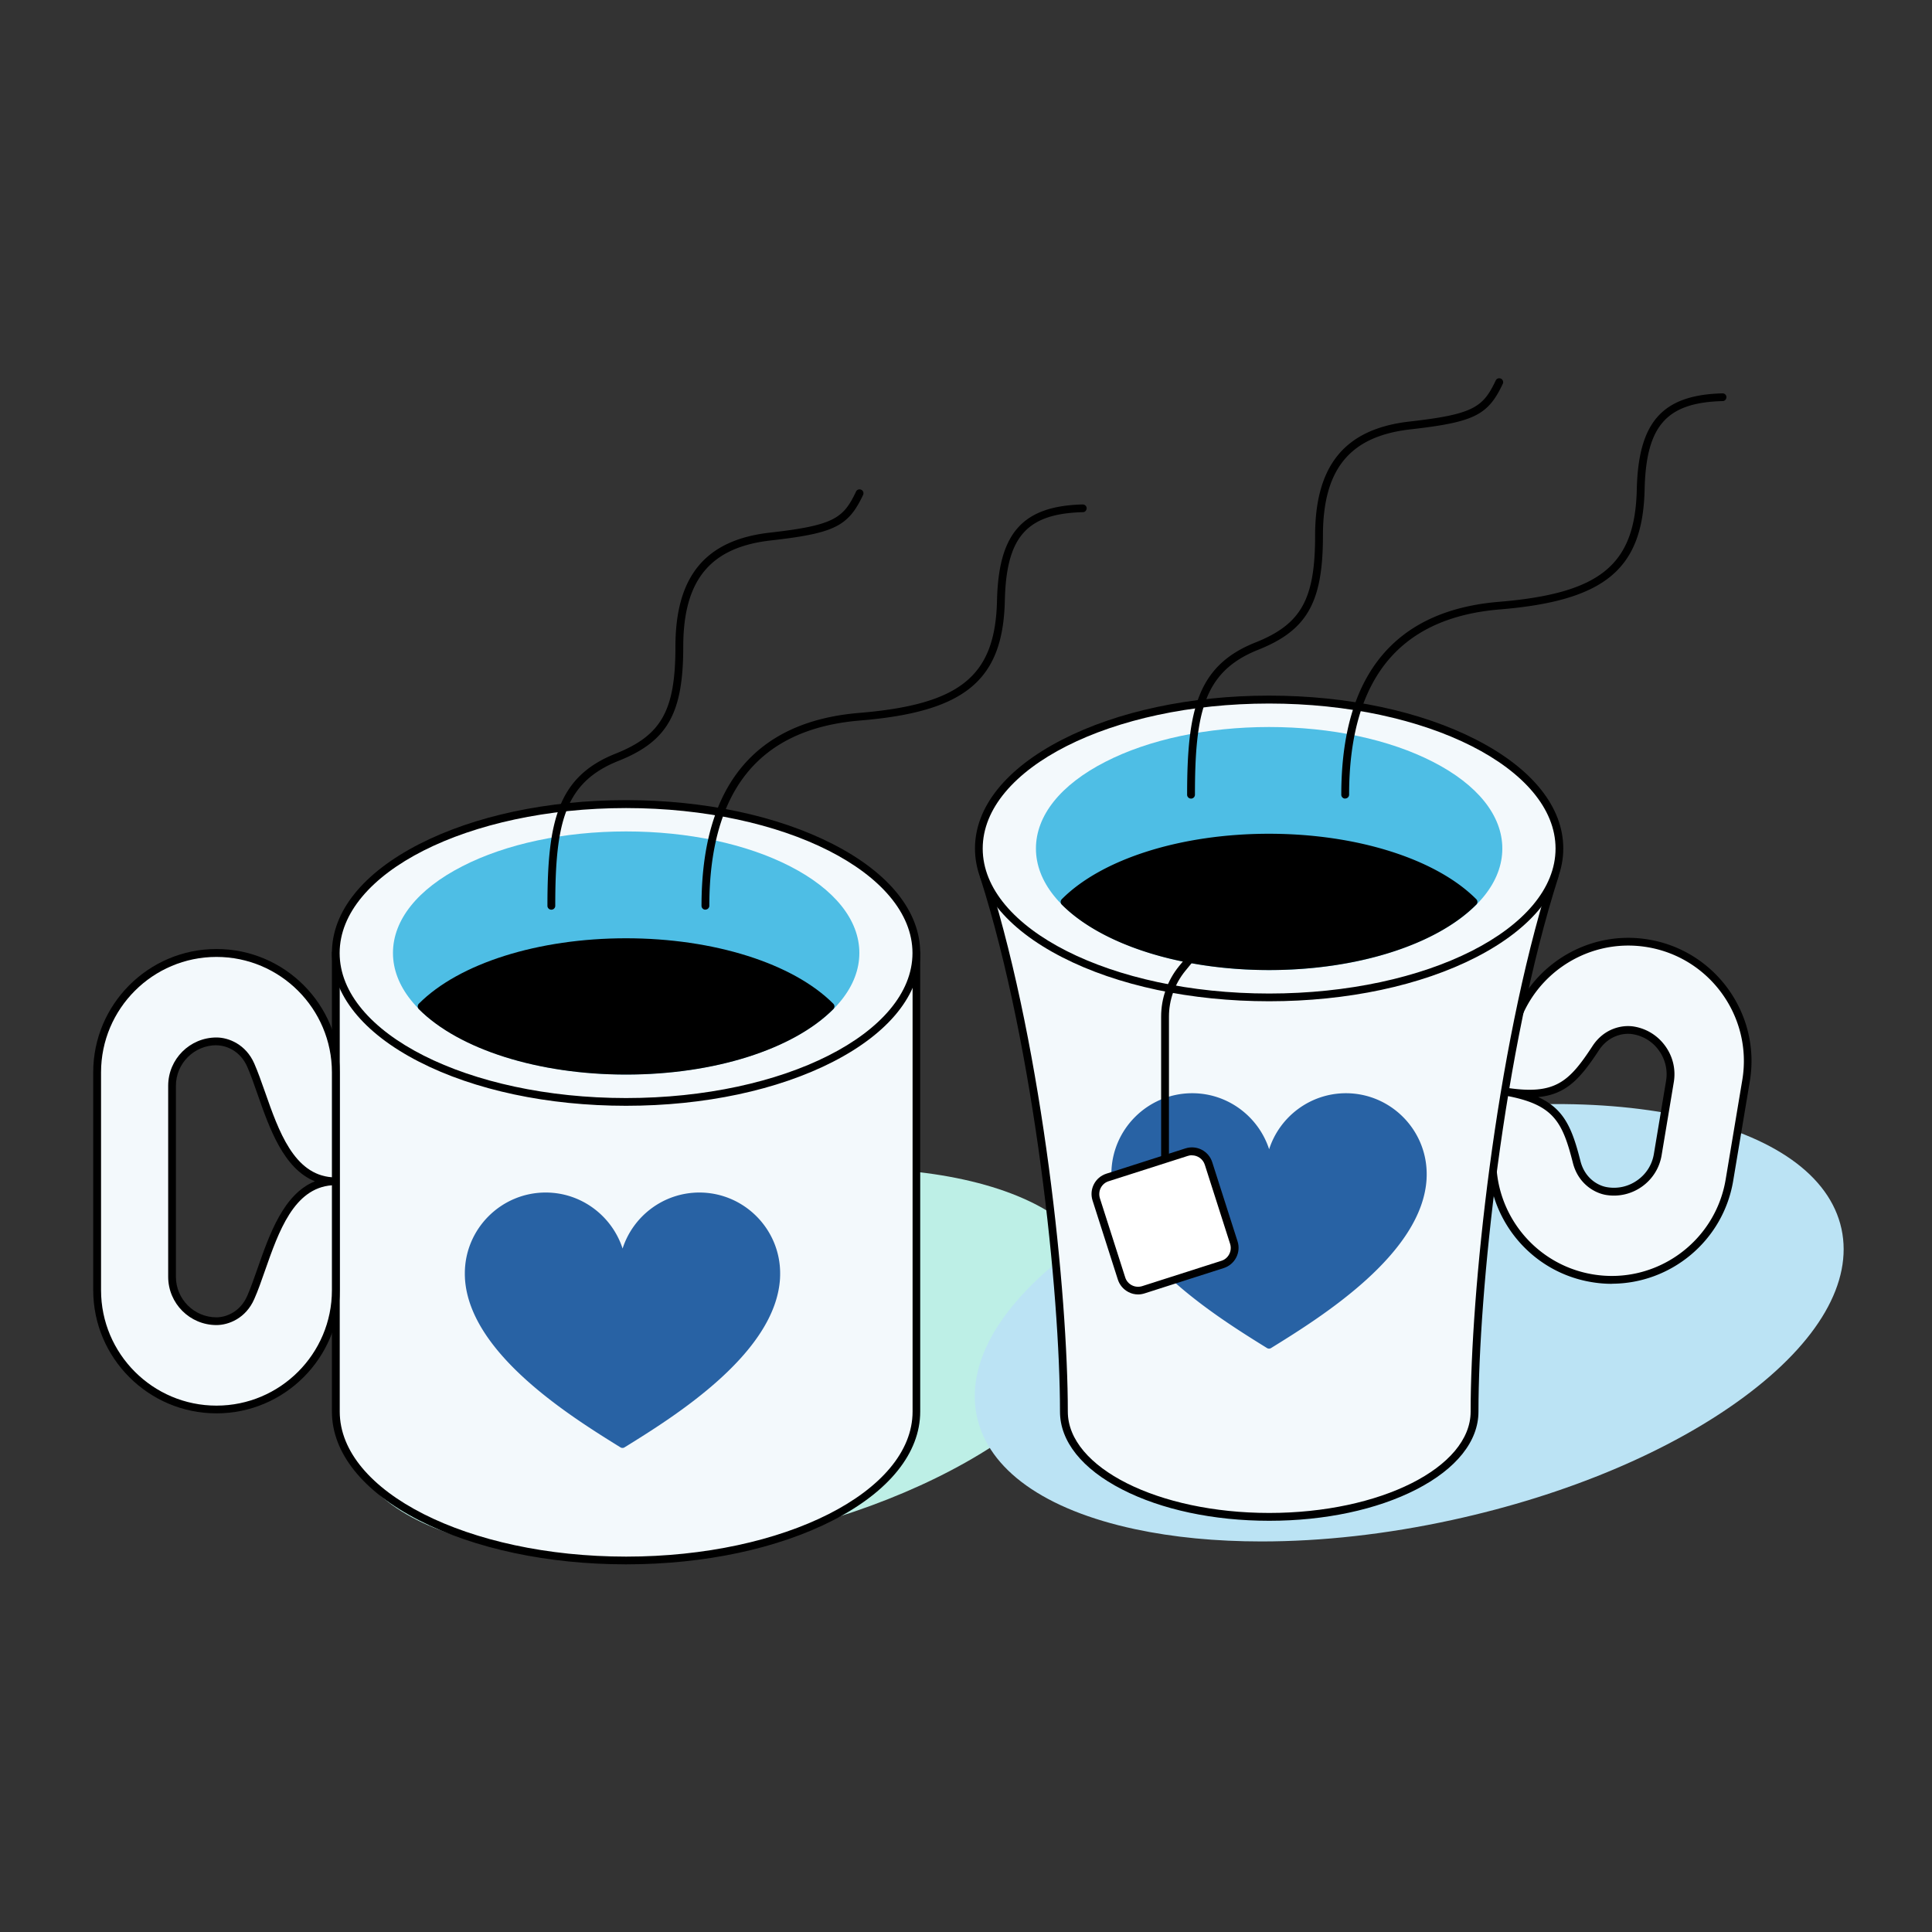
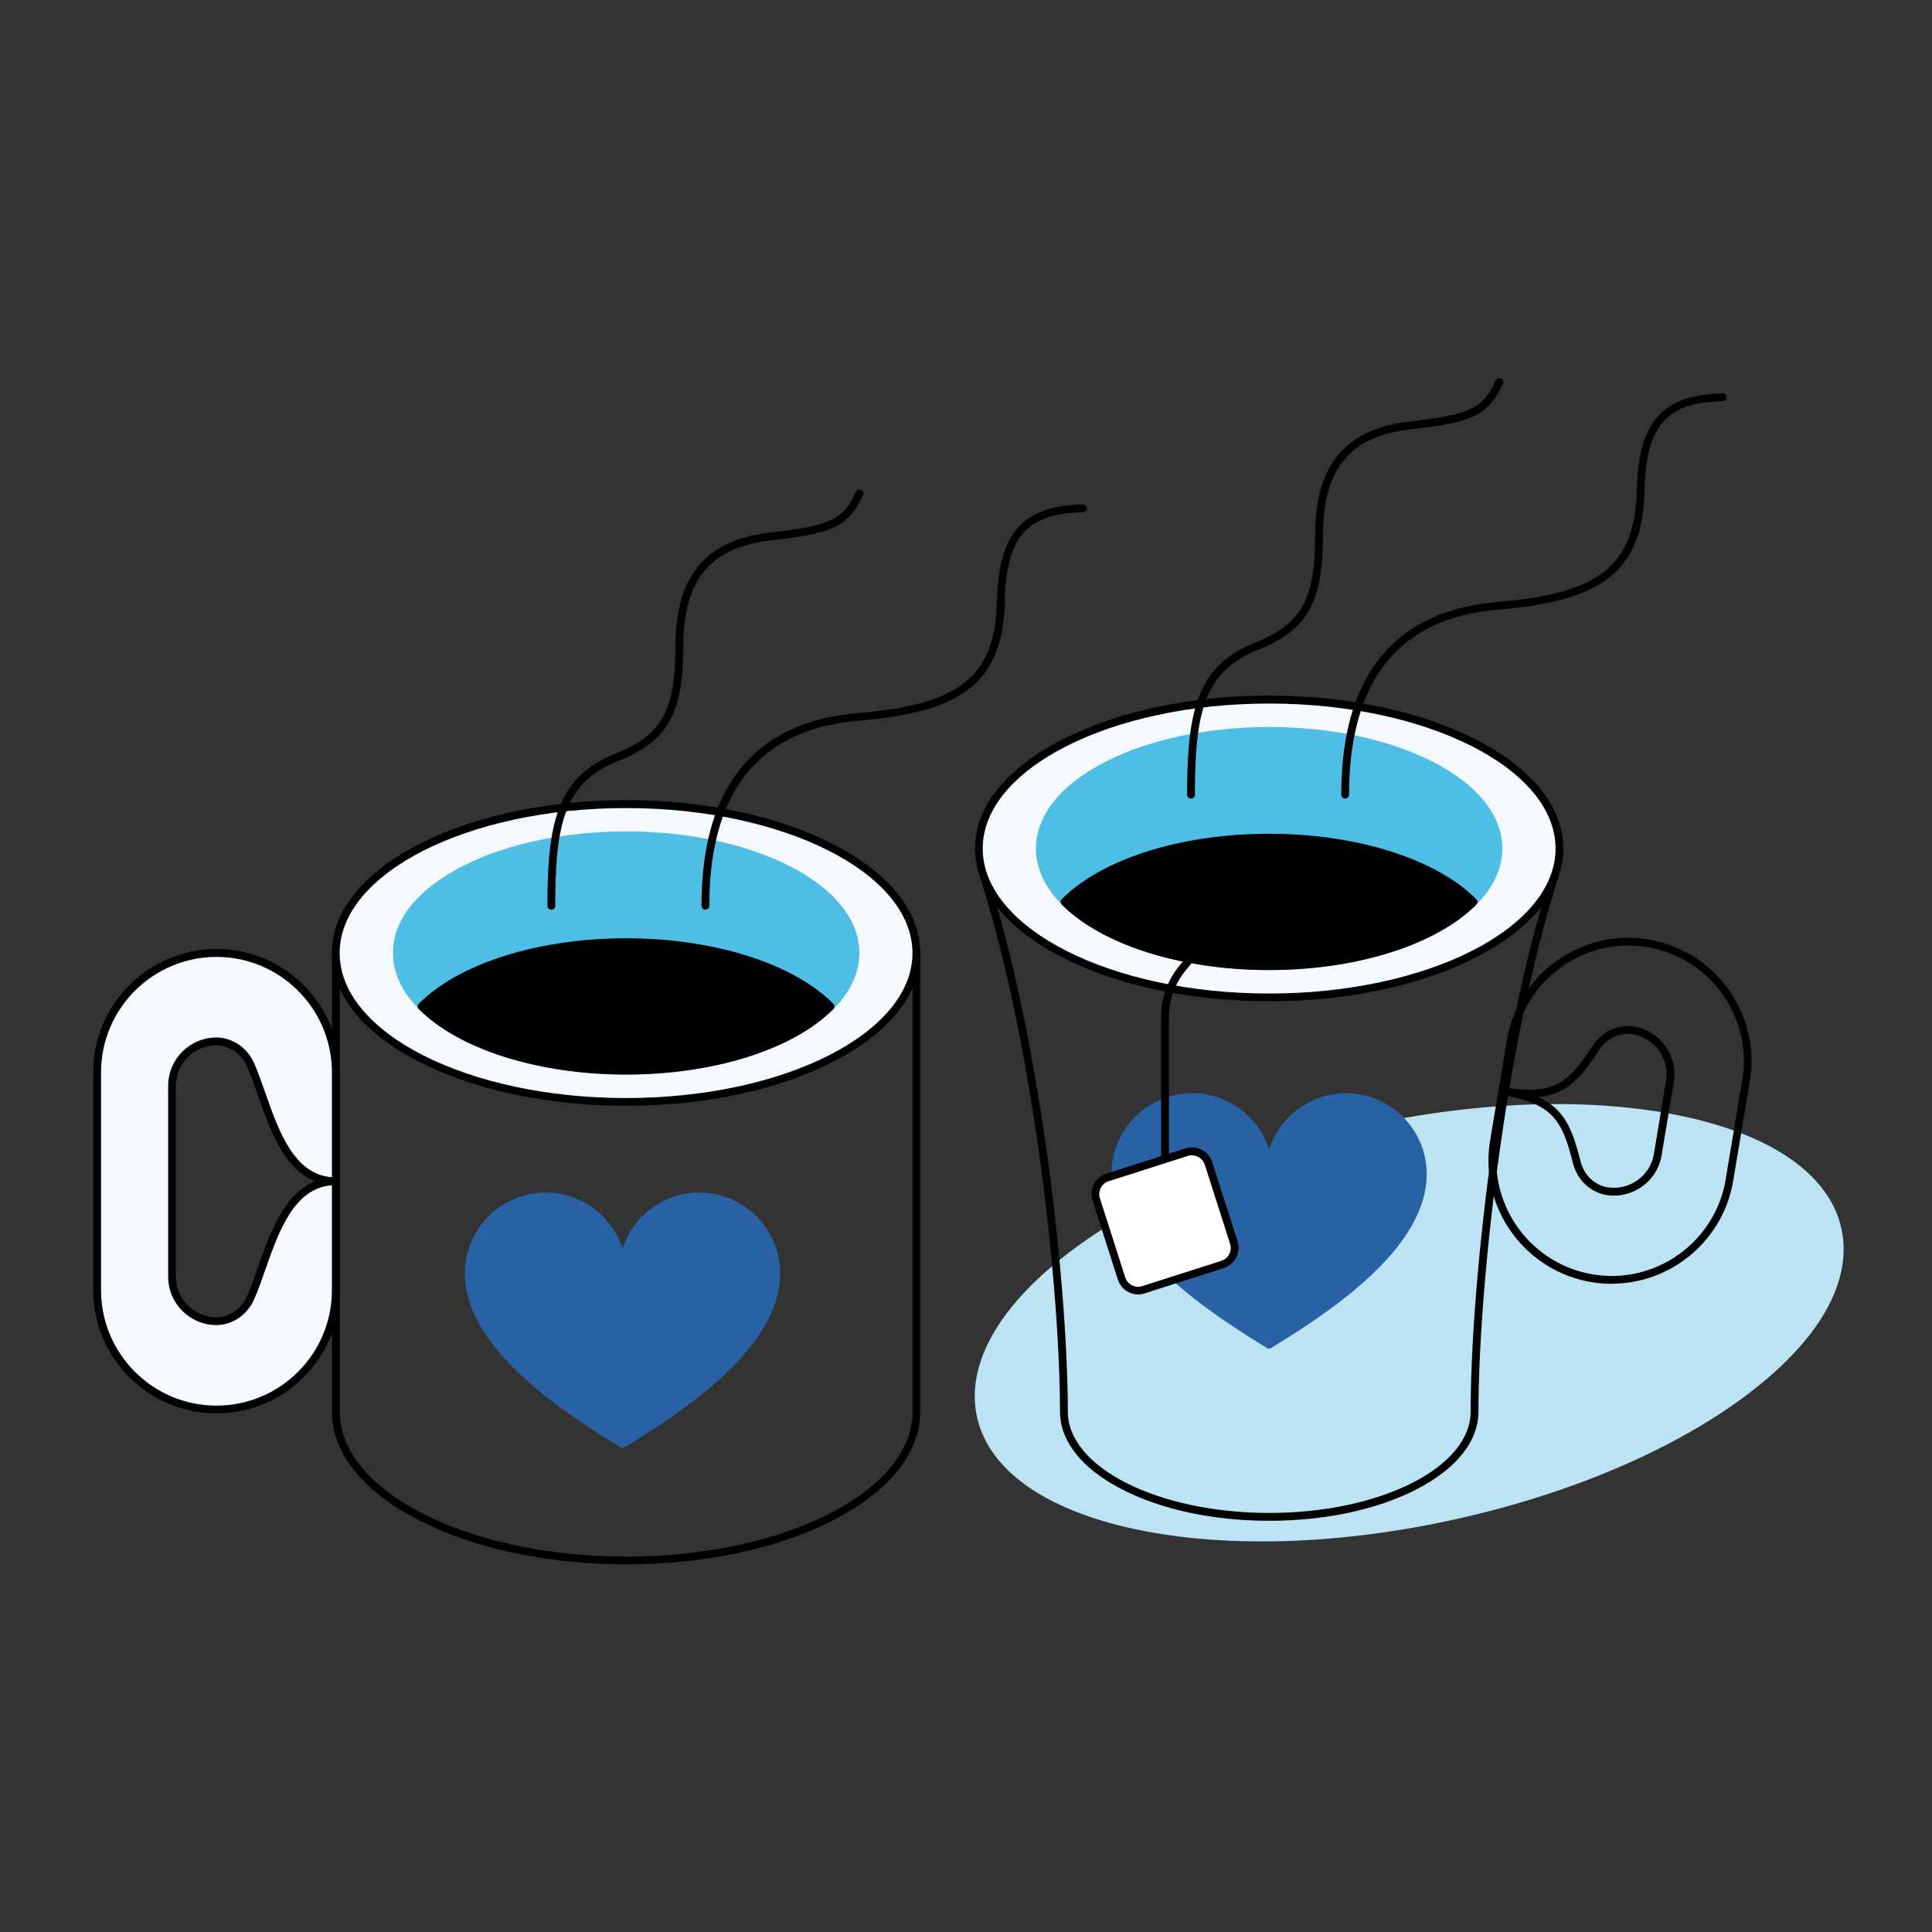
<svg xmlns="http://www.w3.org/2000/svg" id="home" viewBox="0 0 200 200">
  <rect x="0" y="0" width="200" height="200" fill="#333333" stroke="none" />
  <defs>
    <style>.cls-2{fill:#2862a4}.cls-4{fill:#4ebee5}.cls-5{fill:#f3f9fc}</style>
  </defs>
-   <path d="M.25.56h200v200H.25z" style="fill:none" />
-   <path d="M114.11 132.49c-1.06-4.9-6.16-8.58-14.34-10.38-8.08-1.77-18.23-1.51-28.6.74-10.37 2.25-19.72 6.23-26.33 11.2-6.7 5.03-9.8 10.5-8.74 15.4 1.06 4.9 6.16 8.58 14.34 10.38 3.53.78 7.47 1.16 11.64 1.16 5.37 0 11.13-.64 16.96-1.91 10.37-2.25 19.72-6.23 26.33-11.2 6.7-5.03 9.8-10.5 8.74-15.4Z" style="fill:#bdefe6" />
  <path d="M190.63 127.21c-1.2-5.51-7.02-9.65-16.38-11.65-9.25-1.97-20.9-1.64-32.81.95-11.9 2.59-22.64 7.12-30.24 12.75-7.69 5.7-11.26 11.88-10.07 17.39 1.2 5.51 7.02 9.65 16.38 11.65 3.97.85 8.39 1.27 13.08 1.27 6.23 0 12.94-.74 19.73-2.22 11.9-2.59 22.64-7.12 30.24-12.75 7.69-5.7 11.26-11.88 10.07-17.39Z" style="fill:#bbe3f4" />
-   <path d="M169.09 106.68c-1.12-.19-2.81.17-3.9 1.83-2.51 3.84-4.06 5.38-9.67 4.44l.86-5.15c1.12-6.7 7.52-11.27 14.22-10.15 6.7 1.12 11.27 7.52 10.15 14.22l-1.72 10.29c-1.12 6.7-7.52 11.27-14.22 10.15-6.7-1.12-11.27-7.52-10.15-14.22l.86-5.15c5.61.94 6.57 2.9 7.7 7.35.49 1.93 1.97 2.82 3.09 3 2.5.42 4.88-1.28 5.3-3.78l1.26-7.56c.42-2.5-1.28-4.88-3.78-5.3Z" class="cls-5" />
  <path d="M166.85 132.9c-.7 0-1.4-.06-2.11-.18-6.94-1.16-11.64-7.75-10.48-14.68l.86-5.15.86-5.15c1.16-6.94 7.75-11.64 14.68-10.48 6.94 1.16 11.64 7.75 10.48 14.68l-1.72 10.29c-1.04 6.23-6.46 10.66-12.58 10.66Zm-11-19.48-.79 4.74c-1.09 6.5 3.32 12.67 9.82 13.76 6.5 1.09 12.67-3.32 13.76-9.82l1.72-10.29c1.09-6.5-3.32-12.67-9.82-13.76-6.5-1.09-12.67 3.32-13.76 9.82l-.79 4.74c5.01.76 6.44-.62 8.87-4.33 1.19-1.82 3.06-2.22 4.3-2.01 1.31.22 2.46.94 3.24 2.03.78 1.09 1.09 2.41.87 3.73l-1.26 7.56c-.45 2.72-3.04 4.56-5.76 4.11-1.24-.21-2.88-1.2-3.42-3.3-1.09-4.3-2-6.07-6.98-6.98Zm3.4.16c2.68 1.22 3.51 3.25 4.36 6.62.44 1.73 1.76 2.54 2.77 2.7 1.1.18 2.21-.07 3.13-.73.92-.65 1.52-1.62 1.7-2.72l1.26-7.56a4.17 4.17 0 0 0-.73-3.13 4.122 4.122 0 0 0-2.72-1.7c-1-.17-2.52.17-3.5 1.66-1.91 2.91-3.35 4.56-6.28 4.85Z" />
-   <path d="M101.83 90.67c5.56 17.45 8.29 42.27 8.29 55.46 0 6.02 9.51 10.9 21.25 10.9s21.25-4.88 21.25-10.9c0-13.19 2.73-38 8.29-55.46h-59.08Z" class="cls-5" />
  <path d="M131.38 157.43c-5.74 0-11.14-1.15-15.21-3.24-4.16-2.13-6.44-4.99-6.44-8.06 0-12.19-2.57-37.42-8.27-55.33-.04-.12-.02-.26.06-.36s.2-.17.33-.17h59.08c.13 0 .25.06.33.17s.1.24.06.36c-5.71 17.91-8.27 43.14-8.27 55.33 0 3.07-2.29 5.93-6.44 8.06-4.07 2.09-9.47 3.24-15.21 3.24Zm-28.99-66.35c5.62 17.96 8.15 42.93 8.15 55.05 0 5.79 9.35 10.49 20.85 10.49s20.85-4.71 20.85-10.49c0-12.13 2.53-37.1 8.15-55.05h-57.98Z" />
-   <path d="M34.76 98.65v47.48c0 8.51 13.45 15.41 30.05 15.41s30.05-6.9 30.05-15.41V98.65h-60.1Z" class="cls-5" />
  <path d="M64.81 161.94c-8.09 0-15.7-1.62-21.43-4.56-5.82-2.98-9.02-6.98-9.02-11.26V98.64c0-.22.18-.4.4-.4h60.1c.22 0 .4.18.4.4v47.48c0 4.28-3.2 8.27-9.02 11.26-5.73 2.94-13.34 4.56-21.43 4.56ZM35.17 99.06v47.07c0 8.28 13.3 15.01 29.65 15.01s29.65-6.73 29.65-15.01V99.06h-59.3Z" />
  <ellipse cx="64.81" cy="98.65" class="cls-5" rx="30.05" ry="15.41" />
  <path d="M64.81 114.47c-8.09 0-15.7-1.62-21.43-4.56-5.82-2.98-9.02-6.98-9.02-11.26s3.2-8.27 9.02-11.26c5.73-2.94 13.34-4.56 21.43-4.56s15.7 1.62 21.43 4.56c5.82 2.98 9.02 6.98 9.02 11.26s-3.2 8.27-9.02 11.26c-5.73 2.94-13.34 4.56-21.43 4.56Zm0-30.82c-16.35 0-29.65 6.73-29.65 15.01s13.3 15.01 29.65 15.01 29.65-6.73 29.65-15.01-13.3-15.01-29.65-15.01Z" />
  <path d="M81.79 89.68c-4.54-2.33-10.57-3.61-16.97-3.61s-12.43 1.28-16.97 3.61c-4.63 2.37-7.17 5.56-7.17 8.97s2.55 6.6 7.17 8.97c4.54 2.33 10.57 3.61 16.97 3.61s12.43-1.28 16.97-3.61c4.63-2.37 7.17-5.56 7.17-8.97s-2.55-6.6-7.17-8.97Z" class="cls-4" />
  <path d="M86.26 103.9c-4.16-4.17-12.37-6.77-21.45-6.77s-17.29 2.59-21.45 6.77c-.16.16-.16.41 0 .57 4.16 4.17 12.37 6.77 21.45 6.77s17.29-2.59 21.45-6.77c.16-.16.16-.41 0-.57Z" />
  <ellipse cx="131.38" cy="87.84" class="cls-5" rx="30.05" ry="15.41" />
  <path d="M131.38 103.65c-8.09 0-15.7-1.62-21.43-4.56-5.82-2.98-9.02-6.98-9.02-11.26s3.2-8.27 9.02-11.26c5.73-2.94 13.34-4.56 21.43-4.56s15.7 1.62 21.43 4.56c5.82 2.98 9.02 6.98 9.02 11.26s-3.2 8.27-9.02 11.26c-5.73 2.94-13.34 4.56-21.43 4.56Zm0-30.82c-16.35 0-29.65 6.73-29.65 15.01s13.3 15.01 29.65 15.01 29.65-6.73 29.65-15.01-13.3-15.01-29.65-15.01Z" />
  <path d="M148.35 78.87c-4.54-2.33-10.57-3.61-16.97-3.61s-12.43 1.28-16.97 3.61c-4.63 2.37-7.17 5.56-7.17 8.97s2.55 6.6 7.17 8.97c4.54 2.33 10.57 3.61 16.97 3.61s12.43-1.28 16.97-3.61c4.63-2.37 7.17-5.56 7.17-8.97s-2.55-6.6-7.17-8.97Z" class="cls-4" />
  <path d="M152.82 93.08c-4.16-4.17-12.37-6.77-21.45-6.77s-17.29 2.59-21.45 6.77c-.16.16-.16.41 0 .57 4.16 4.17 12.37 6.77 21.45 6.77s17.29-2.59 21.45-6.77c.16-.16.16-.41 0-.57ZM57.07 94.17c-.22 0-.4-.18-.4-.4 0-8.77 1.06-13.37 7.07-15.76 4.74-1.89 6.18-4.47 6.18-11.06 0-7.3 3.1-11.05 9.76-11.81 6.64-.75 7.62-1.48 8.93-4.24a.405.405 0 1 1 .73.35c-1.54 3.25-2.97 3.95-9.57 4.7-6.25.71-9.04 4.1-9.04 11s-1.63 9.79-6.69 11.81c-5.61 2.23-6.56 6.43-6.56 15.01 0 .22-.18.4-.4.4ZM73.02 94.17c-.22 0-.4-.18-.4-.4 0-12.35 5.49-19.07 16.32-19.97 10.49-.87 14.09-3.81 14.27-11.63.16-7 2.65-9.79 8.87-9.95.22 0 .41.17.41.39s-.17.41-.39.41c-5.82.15-7.93 2.55-8.08 9.16-.19 8.26-4.12 11.51-15.01 12.41-2.68.22-5.05.82-7.03 1.78-1.93.93-3.55 2.23-4.82 3.86-2.47 3.17-3.73 7.72-3.73 13.53 0 .22-.18.4-.4.4ZM123.29 82.67c-.22 0-.4-.18-.4-.4 0-8.77 1.06-13.37 7.07-15.76 4.74-1.89 6.18-4.47 6.18-11.06 0-7.3 3.1-11.05 9.76-11.81 6.64-.75 7.62-1.48 8.93-4.24a.405.405 0 1 1 .73.35c-1.54 3.25-2.97 3.95-9.57 4.7-6.25.71-9.04 4.1-9.04 11s-1.63 9.79-6.69 11.81c-5.61 2.23-6.56 6.43-6.56 15.01 0 .22-.18.4-.4.4ZM139.25 82.67c-.22 0-.4-.18-.4-.4 0-12.35 5.49-19.07 16.32-19.97 10.49-.87 14.09-3.81 14.27-11.63.16-7 2.65-9.79 8.87-9.95.23 0 .41.17.41.39s-.17.41-.39.41c-5.82.15-7.93 2.55-8.08 9.16-.19 8.26-4.12 11.51-15.01 12.41-2.68.22-5.05.82-7.03 1.78-1.93.93-3.55 2.23-4.82 3.86-2.47 3.17-3.73 7.72-3.73 13.53 0 .22-.18.4-.4.4Z" />
  <path d="M22.41 107.79c1.14 0 2.74.63 3.54 2.45 1.85 4.2 3.12 12.03 8.81 12.03V111c0-6.79-5.56-12.35-12.35-12.35S10.06 104.21 10.06 111v22.55c0 6.79 5.56 12.35 12.35 12.35s12.35-5.56 12.35-12.35v-11.27c-5.69 0-6.96 7.84-8.81 12.03-.8 1.83-2.41 2.45-3.54 2.45-2.53 0-4.6-2.07-4.6-4.6v-19.77c0-2.53 2.07-4.6 4.6-4.6Z" class="cls-5" />
  <path d="M22.41 146.31c-7.03 0-12.76-5.72-12.76-12.76V111c0-7.03 5.72-12.76 12.76-12.76s12.76 5.72 12.76 12.76v22.55c0 7.03-5.72 12.76-12.76 12.76Zm0-47.25c-6.59 0-11.95 5.36-11.95 11.95v22.55c0 6.59 5.36 11.95 11.95 11.95s11.95-5.36 11.95-11.95V122.7c-3.94.29-5.52 4.81-6.92 8.81-.38 1.08-.73 2.1-1.12 2.97-.87 1.99-2.65 2.69-3.91 2.69-2.76 0-5-2.24-5-5V112.4c0-2.76 2.24-5 5-5 1.26 0 3.04.71 3.91 2.69.38.87.74 1.89 1.12 2.97 1.4 4 2.98 8.52 6.92 8.81v-10.86c0-6.59-5.36-11.95-11.95-11.95Zm0 9.14c-2.31 0-4.2 1.88-4.2 4.2v19.77c0 2.31 1.88 4.2 4.2 4.2 1.02 0 2.46-.58 3.18-2.21.37-.85.72-1.85 1.09-2.91 1.22-3.48 2.68-7.66 5.92-8.96-3.24-1.3-4.7-5.48-5.92-8.96-.37-1.06-.72-2.07-1.09-2.91-.72-1.63-2.16-2.21-3.18-2.21Z" />
  <path d="M139.34 113.17c-3.72 0-6.88 2.44-7.96 5.8-1.09-3.36-4.25-5.8-7.96-5.8-4.61 0-8.37 3.75-8.37 8.37 0 .14 0 .28.01.41v.07c.43 7.82 11.02 14.38 16.1 17.53a.394.394 0 0 0 .42 0c5.09-3.15 15.67-9.71 16.1-17.53v-.07c.01-.14.01-.28.01-.41 0-4.61-3.75-8.37-8.37-8.37ZM72.41 123.45c-3.72 0-6.88 2.44-7.96 5.8-1.09-3.36-4.25-5.8-7.96-5.8-4.61 0-8.37 3.75-8.37 8.37 0 .14 0 .28.01.41v.07c.43 7.82 11.02 14.38 16.1 17.53a.394.394 0 0 0 .42 0c5.09-3.15 15.67-9.71 16.1-17.53v-.07c.01-.14.01-.28.01-.41 0-4.61-3.75-8.37-8.37-8.37Z" class="cls-2" />
  <path d="M120.6 126.79c-.22 0-.4-.18-.4-.4v-21.16c0-1.9.66-3.75 1.86-5.22l.81-.99c.14-.17.4-.2.57-.06.17.14.2.39.06.57l-.81.99c-1.08 1.33-1.68 3-1.68 4.71v21.16c0 .22-.18.4-.4.4Z" />
  <rect width="12.2" height="12.2" x="114.5" y="120.29" rx="1.8" ry="1.8" style="fill:#fff" transform="rotate(-17.77 120.583 126.355)" />
  <path d="M117.82 134c-.35 0-.69-.08-1.01-.25-.52-.27-.91-.73-1.09-1.29l-2.62-8.19c-.37-1.16.27-2.4 1.43-2.77l8.19-2.62c1.16-.37 2.4.27 2.77 1.43l2.62 8.19c.18.56.13 1.16-.14 1.68s-.73.91-1.29 1.09l-8.19 2.62c-.22.07-.45.11-.68.11Zm5.57-14.41c-.14 0-.28.02-.43.07l-8.19 2.62c-.36.11-.65.36-.82.69-.17.33-.2.71-.09 1.07l2.62 8.19c.11.36.36.65.69.82.33.17.71.2 1.07.09l8.19-2.62c.36-.11.65-.36.82-.69s.2-.71.09-1.07l-2.62-8.19c-.19-.59-.74-.97-1.33-.97Z" />
</svg>